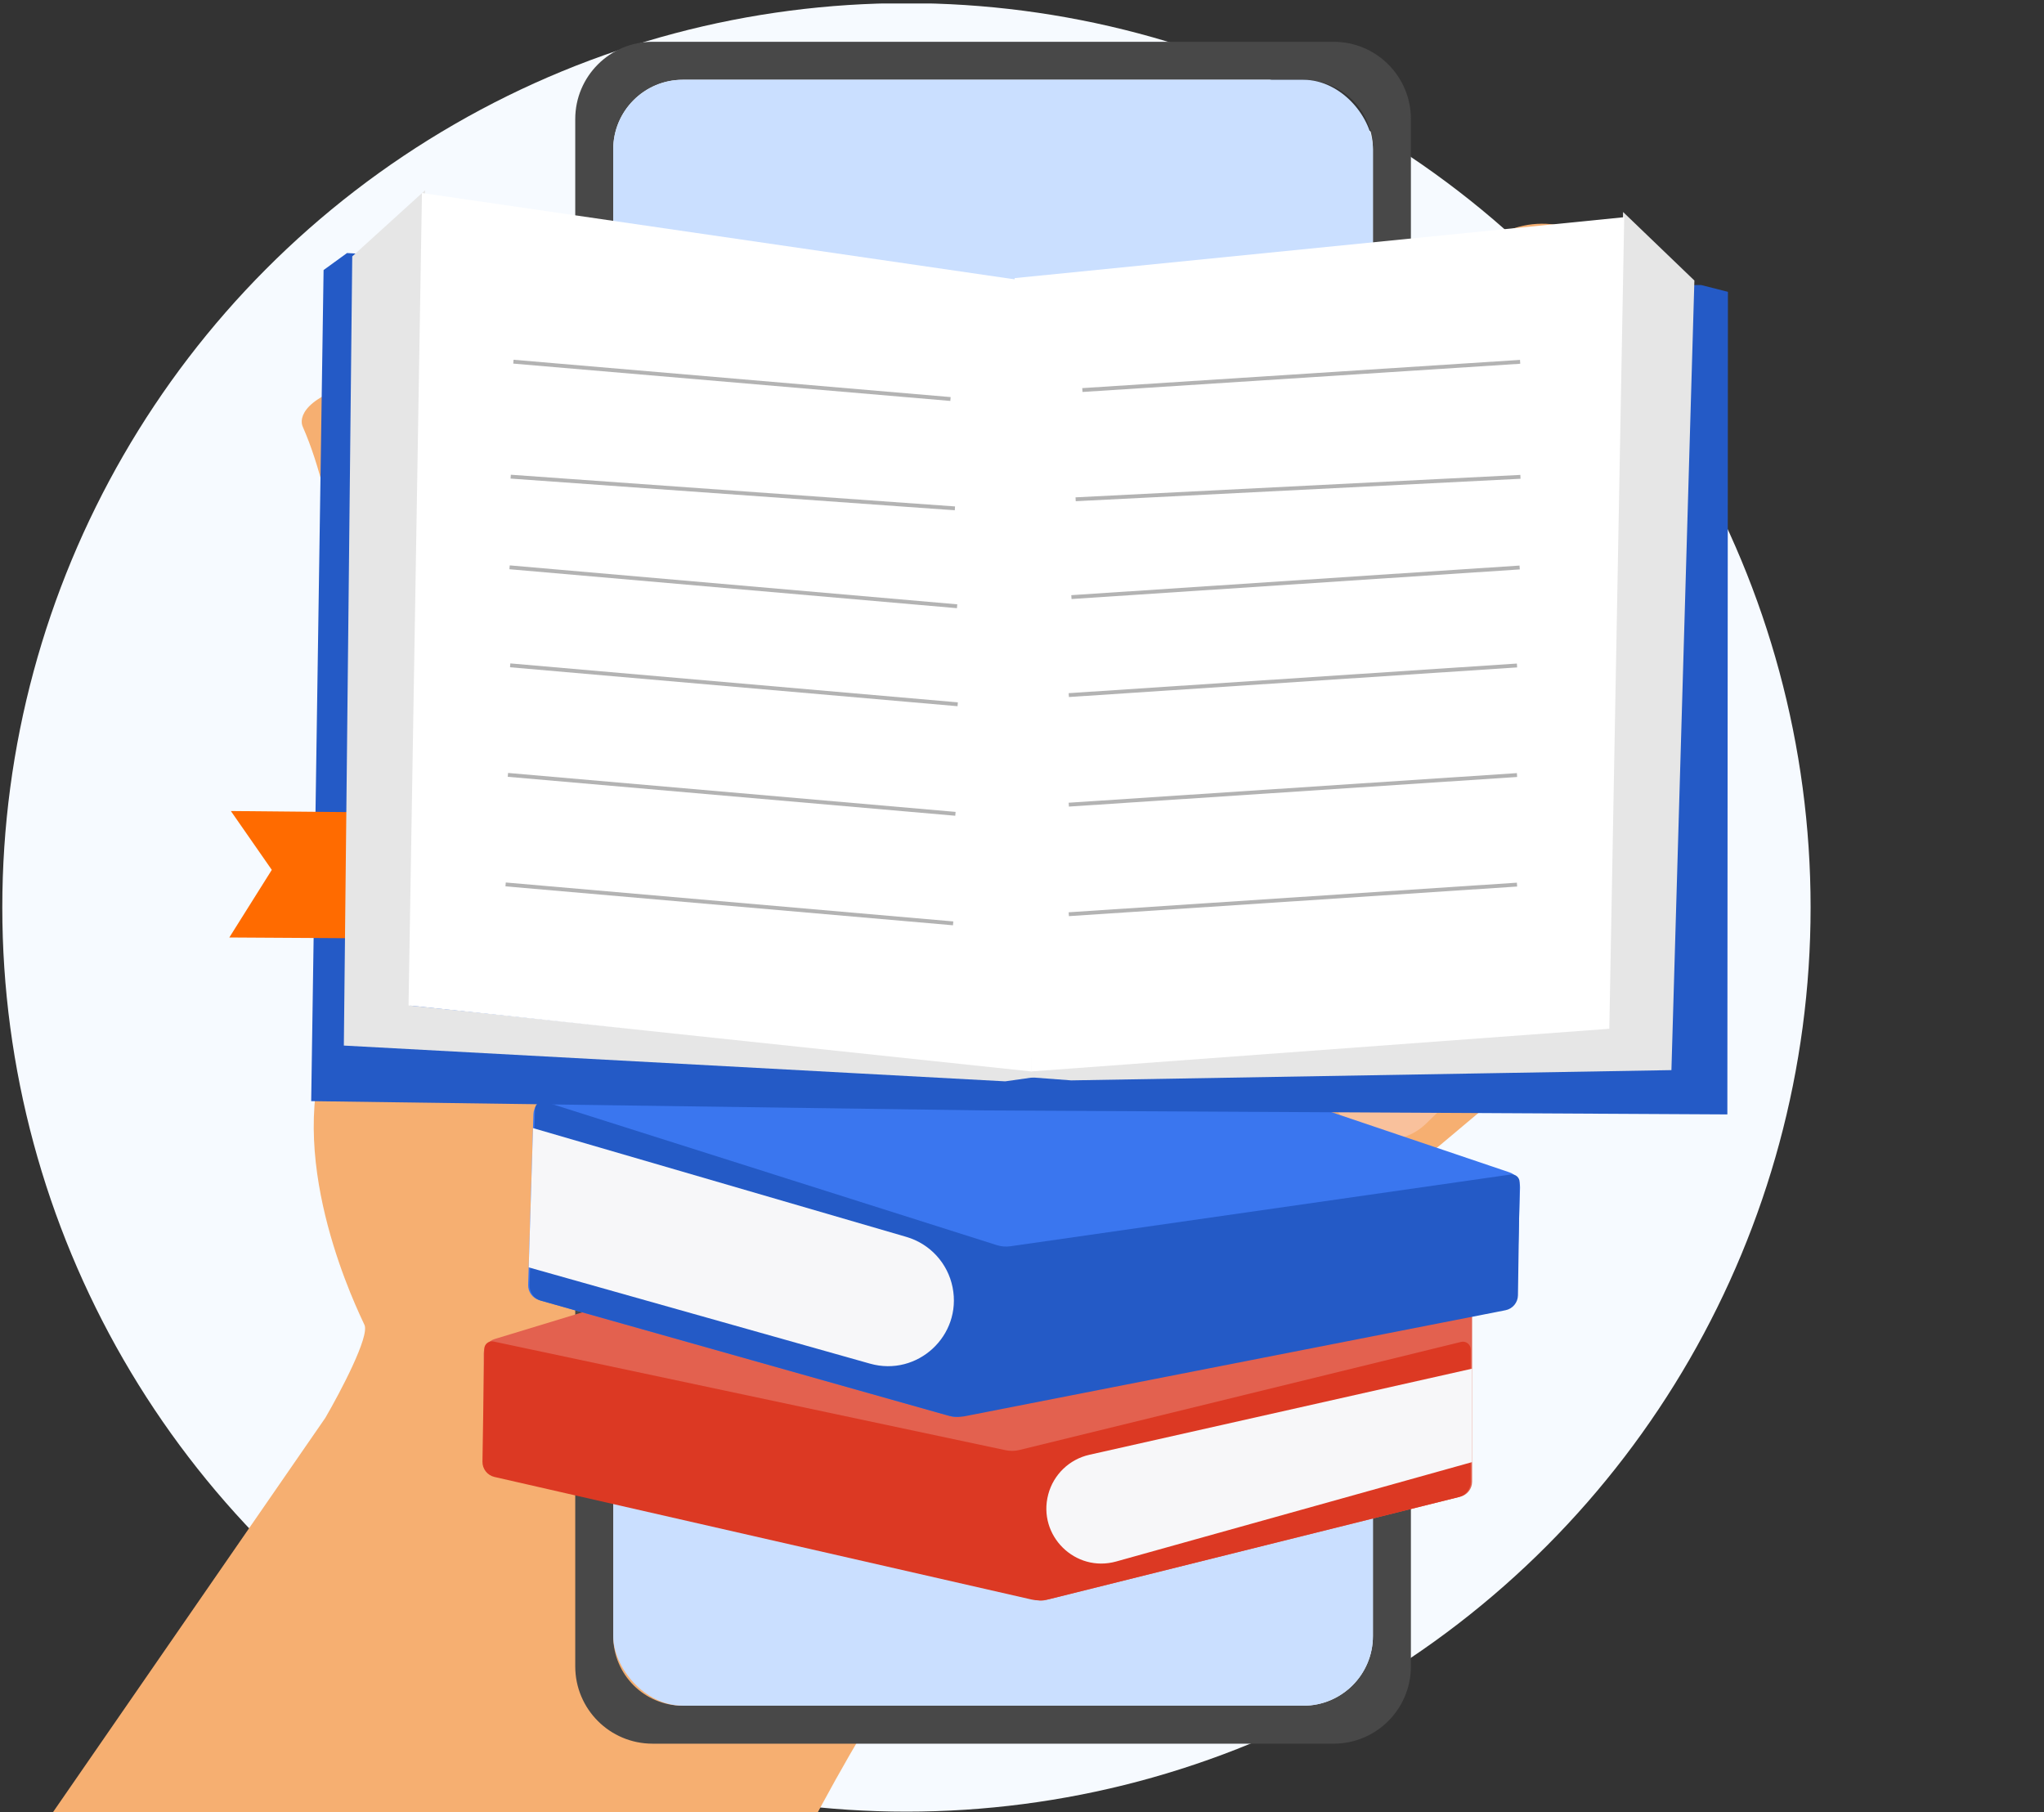
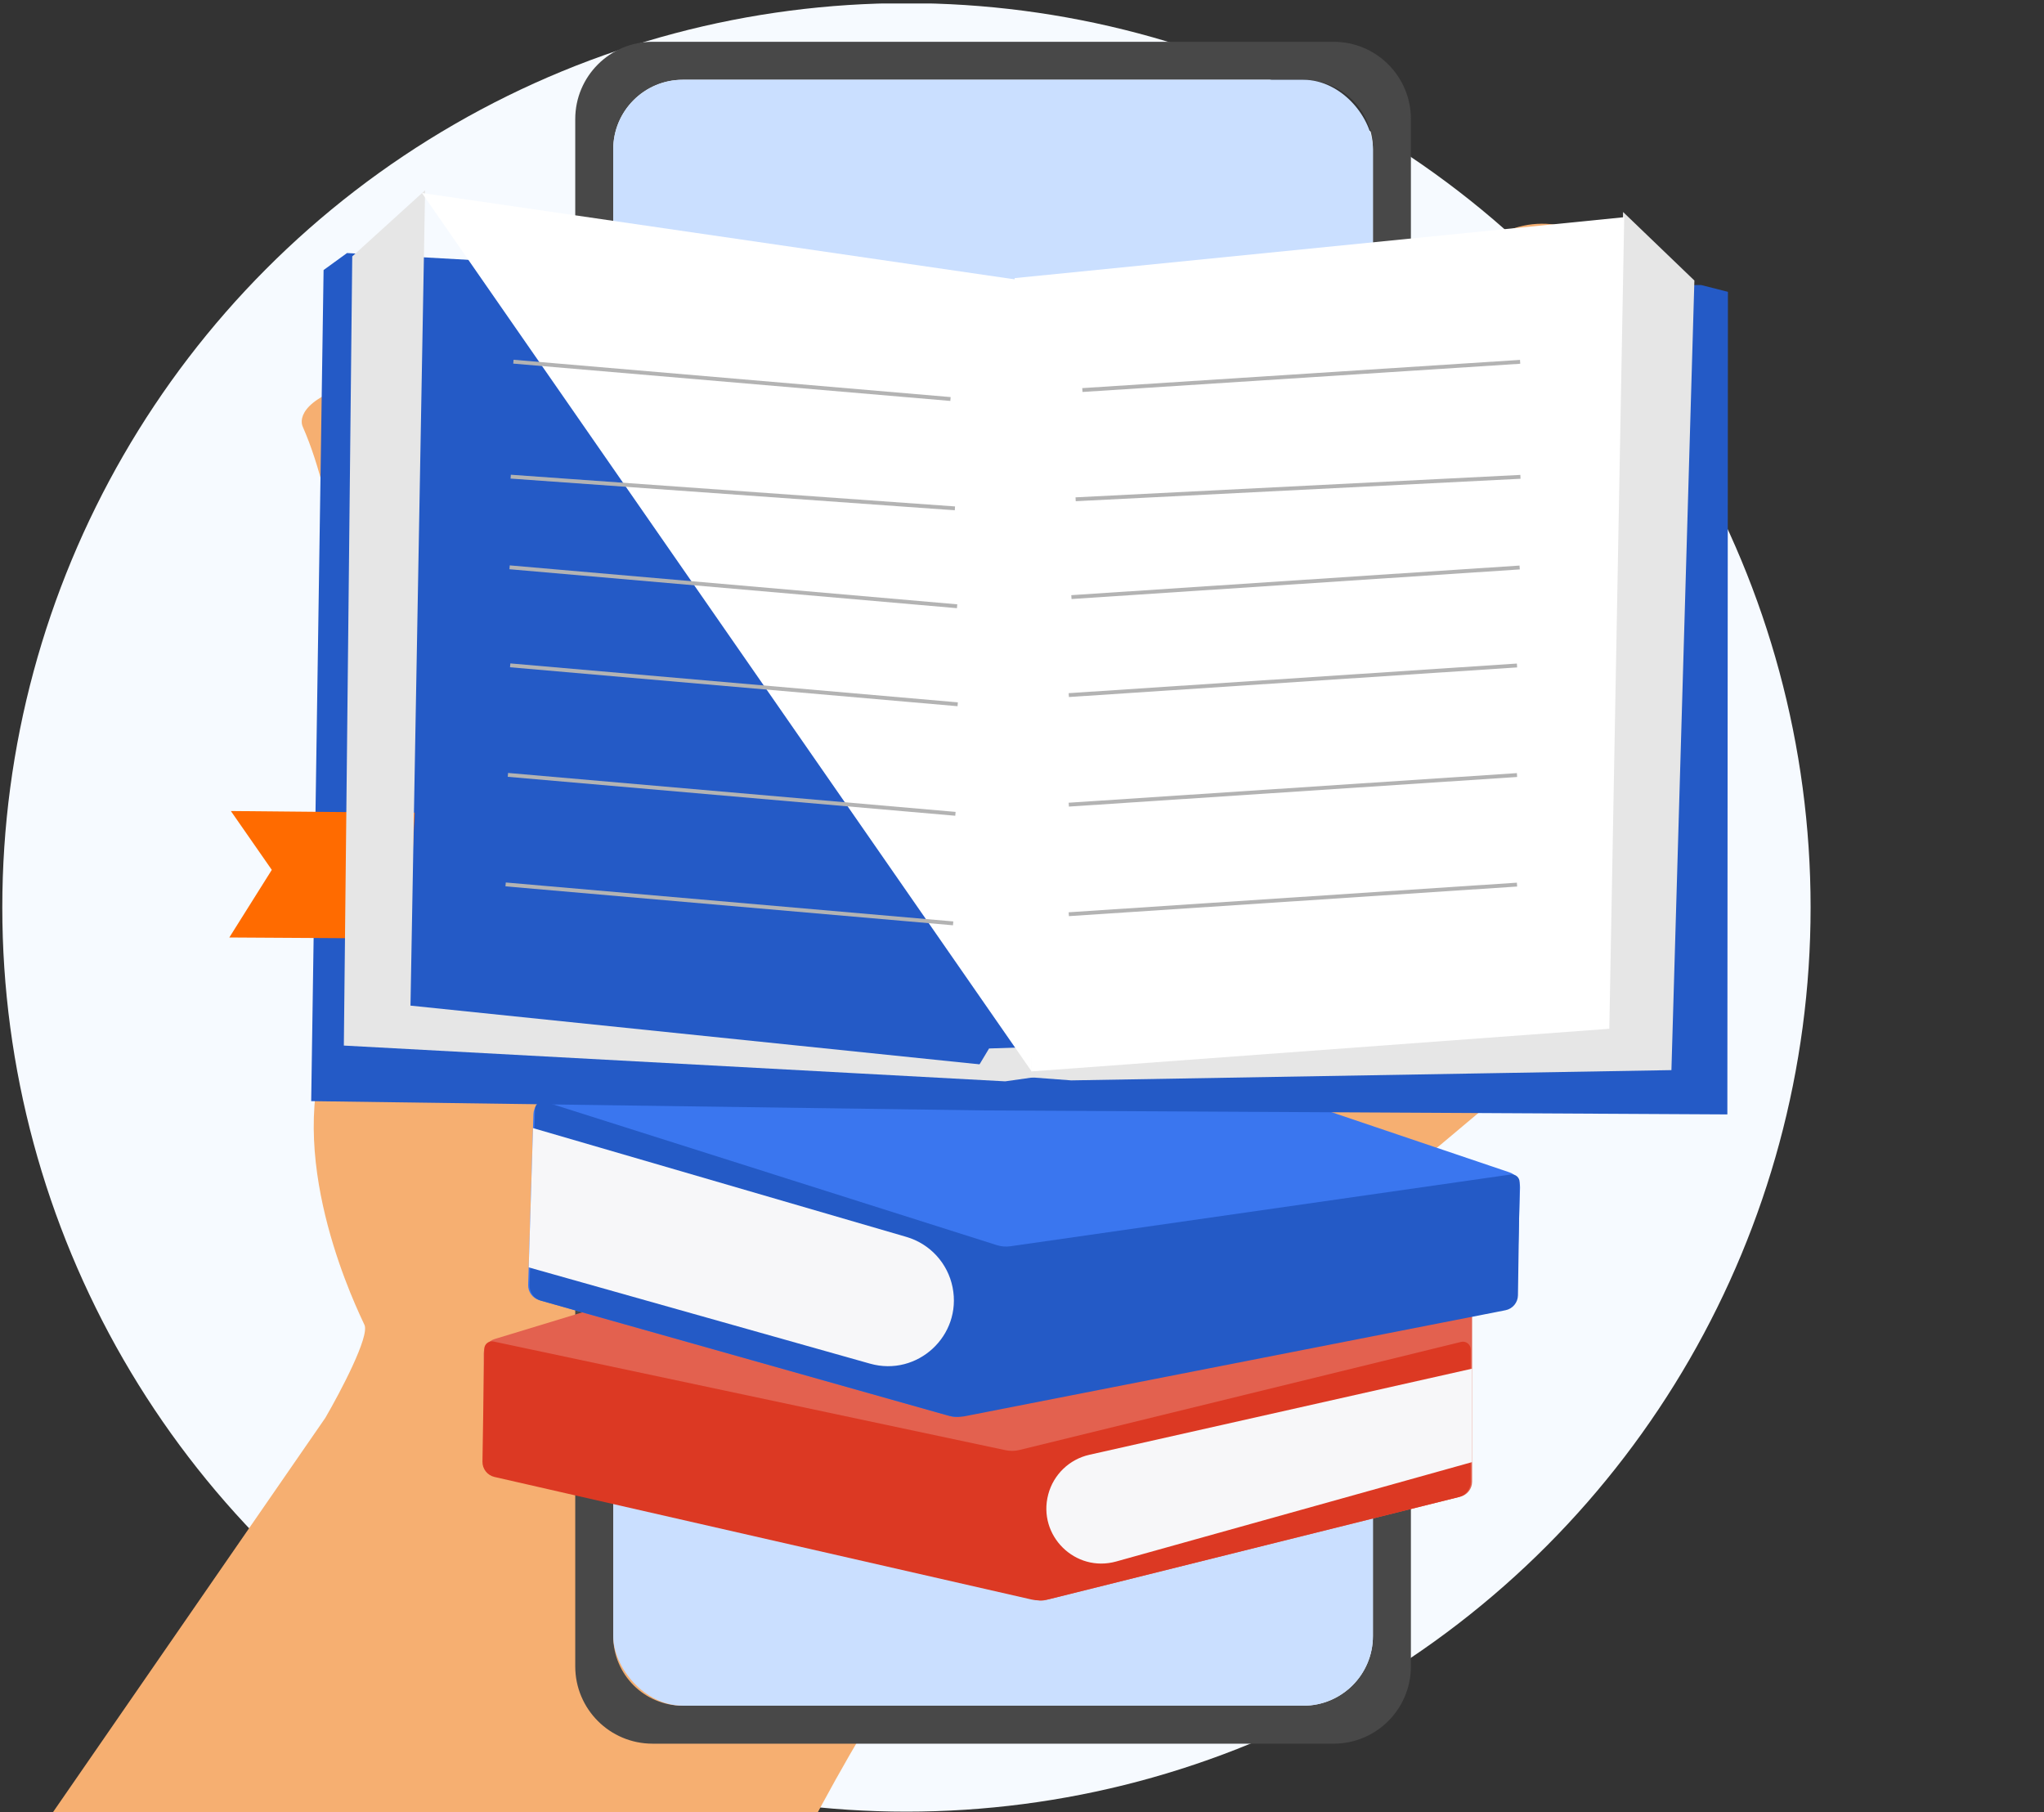
<svg xmlns="http://www.w3.org/2000/svg" width="529" height="469" viewBox="0 0 529 469" fill="none">
  <rect x="0" y="0" width="529" height="469" fill="#333333" stroke="none" />
  <g clip-path="url(#clip0_1675_25827)">
    <circle cx="234.595" cy="234.813" r="234" fill="#F6FAFF" />
    <path d="M84.201 366.904L0.595 487.938H201.831C206.415 478.662 217.873 456.558 227.04 442.35C238.498 424.589 238.498 425.735 276.885 408.547C307.594 394.797 341.715 348.761 357.452 324.872C364.911 304.98 431.965 11.838 149.486 204.727C140.96 210.549 142.026 154.632 140.663 137.818C139.3 121.004 113.852 94.193 94.329 98.737C78.71 102.373 77.206 108.129 78.407 110.552C95.22 148.724 94.329 241.75 84.201 271.747C74.073 301.744 92.644 339.155 94.329 342.863C95.677 345.829 88.139 360.126 84.201 366.904Z" fill="#F6AF71" />
    <path fill-rule="evenodd" clip-rule="evenodd" d="M168.877 10.813C157.831 10.813 148.877 19.767 148.877 30.813V431.224C148.877 442.27 157.831 451.224 168.877 451.224H345.15C356.196 451.224 365.15 442.27 365.15 431.224V30.813C365.15 19.767 356.196 10.813 345.15 10.813H168.877ZM176.707 20.643C166.766 20.643 158.707 28.702 158.707 38.644V423.394C158.707 433.335 166.766 441.394 176.707 441.394H337.319C347.26 441.394 355.319 433.335 355.319 423.394V38.644C355.319 28.702 347.26 20.643 337.319 20.643H176.707Z" fill="#484848" />
    <rect x="158.707" y="20.643" width="196.612" height="420.75" rx="18" fill="#CADFFF" />
    <path d="M363.224 83.068L383.26 64.198C393.451 54.6 409.761 56.162 417.945 67.521C424.445 76.543 423.62 88.91 415.979 96.988L363.224 152.763L363.224 83.068Z" fill="#F6AF71" />
    <rect x="324.795" y="169.243" width="78.669" height="40.901" rx="20.45" transform="rotate(-40.036 324.795 169.243)" fill="#F6AF71" />
    <path d="M342.515 181.581C336.906 175.819 337.029 166.601 342.791 160.991L347.59 156.32C350.954 153.044 356.338 153.117 359.613 156.481L368.064 165.162C371.34 168.527 371.268 173.91 367.903 177.186L363.105 181.857C357.343 187.466 348.125 187.343 342.515 181.581Z" fill="#F9C19C" />
    <rect x="324.795" y="225.628" width="78.669" height="40.901" rx="20.45" transform="rotate(-40.036 324.795 225.628)" fill="#F6AF71" />
    <path d="M342.515 237.966C336.906 232.204 337.029 222.985 342.791 217.376L347.59 212.705C350.954 209.429 356.338 209.501 359.613 212.866L368.064 221.546C371.34 224.911 371.268 230.294 367.903 233.57L363.105 238.242C357.343 243.851 348.125 243.727 342.515 237.966Z" fill="#F9C19C" />
    <rect x="330.725" y="278.191" width="65.319" height="40.901" rx="20.45" transform="rotate(-40.036 330.725 278.191)" fill="#F6AF71" />
-     <path d="M348.445 290.529C342.835 284.767 342.959 275.549 348.721 269.939L353.519 265.268C356.884 261.992 362.267 262.065 365.543 265.429L373.994 274.11C377.27 277.475 377.197 282.858 373.833 286.134L369.034 290.805C363.272 296.414 354.054 296.291 348.445 290.529Z" fill="#F9C19C" />
    <path d="M380.989 339.263C380.989 337.415 379.724 335.808 377.927 335.374L260.052 306.937C259.359 306.77 258.633 306.791 257.95 306.999L128.013 346.512C126.328 347.024 125.176 348.578 125.176 350.339V378.19C125.176 380.056 126.467 381.675 128.287 382.09L268.6 414.108C269.212 414.248 269.848 414.242 270.457 414.09L377.957 387.299C379.739 386.855 380.989 385.254 380.989 383.417V339.263Z" fill="#E3614F" />
    <path d="M380.624 349.199C380.624 347.902 379.409 346.948 378.149 347.256L263.822 375.227C262.654 375.513 261.436 375.532 260.259 375.282L127.744 347.155C126.513 346.893 125.35 347.821 125.329 349.079L124.863 378.239C124.833 380.129 126.13 381.782 127.973 382.203L266.838 413.891C268.368 414.24 269.959 414.224 271.481 413.845L377.591 387.4C379.373 386.956 380.624 385.355 380.624 383.519V349.199Z" fill="#DC3923" />
    <path d="M380.989 354.182L281.934 376.465C276.753 377.631 272.651 381.582 271.292 386.716C268.476 397.36 278.286 407.038 288.89 404.077L380.989 378.362V354.182Z" fill="#F7F7F9" />
    <path d="M138.049 288.356C138.106 286.509 139.421 284.942 141.23 284.564L259.924 259.767C260.622 259.621 261.347 259.664 262.023 259.893L390.683 303.384C392.351 303.948 393.455 305.537 393.4 307.297L392.544 335.135C392.486 337 391.146 338.578 389.315 338.937L248.083 366.624C247.467 366.745 246.831 366.719 246.227 366.548L139.603 336.463C137.835 335.964 136.635 334.326 136.691 332.49L138.049 288.356Z" fill="#3A76EF" />
    <path d="M138.457 286.982C138.498 285.655 139.795 284.736 141.06 285.137L257.96 322.209C259.108 322.573 260.323 322.673 261.514 322.502L391.003 303.937C392.22 303.762 393.305 304.717 393.287 305.946L392.855 335.194C392.827 337.084 391.48 338.696 389.625 339.06L249.85 366.461C248.31 366.763 246.721 366.698 245.21 366.272L139.964 336.575C138.197 336.077 136.996 334.438 137.053 332.603L138.457 286.982Z" fill="#245AC6" />
    <path d="M137.941 291.925L234.576 320.083C240.688 321.864 245.3 326.9 246.538 333.144C249.015 345.636 237.429 356.34 225.172 352.883L136.832 327.969L137.941 291.925Z" fill="#F7F7F9" />
    <path d="M83.746 69.885L89.809 65.482L262.943 75.189L440.255 73.759L447.198 75.516L447.051 288.386L254.555 287.351L80.539 284.949L83.746 69.885Z" fill="#245AC6" />
    <path d="M107.329 210.329L105.662 242.881L59.349 242.6L70.342 225.104L59.747 209.874L107.329 210.329Z" fill="#FF6B00" />
    <path d="M91.162 66.357L110.019 49.235L106.236 260.234L275.317 277.679L260.153 279.827L88.989 270.57L91.162 66.357Z" fill="#E6E6E6" />
    <path d="M438.518 72.594L420.059 54.856L415.478 266.024L255.977 271.323L252.155 277.69L277.238 279.578L432.575 276.922L438.518 72.594Z" fill="#E6E6E6" />
-     <path d="M109.204 49.944L266.107 72.799L267.003 277.278L105.735 260.18L109.204 49.944Z" fill="white" />
+     <path d="M109.204 49.944L266.107 72.799L267.003 277.278L109.204 49.944Z" fill="white" />
    <path d="M420.358 56.205L262.584 71.973L266.92 277.26L416.501 266.225L420.358 56.205Z" fill="white" />
    <path d="M280.123 100.935L393.418 93.632" stroke="#B3B3B3" />
    <path d="M278.384 129.201L393.498 123.395" stroke="#B3B3B3" />
    <path d="M277.29 154.517L393.296 146.854" stroke="#B3B3B3" />
    <path d="M276.607 179.875L392.613 172.212" stroke="#B3B3B3" />
    <path d="M276.607 208.228L392.613 200.565" stroke="#B3B3B3" />
    <path d="M276.607 236.579L392.613 228.916" stroke="#B3B3B3" />
    <path d="M245.993 103.256L132.874 93.595" stroke="#B3B3B3" />
    <path d="M247.138 131.552L132.171 123.349" stroke="#B3B3B3" />
    <path d="M247.705 156.885L131.884 146.807" stroke="#B3B3B3" />
    <path d="M247.859 182.252L132.038 172.174" stroke="#B3B3B3" />
    <path d="M247.271 210.599L131.45 200.521" stroke="#B3B3B3" />
    <path d="M246.679 238.944L130.857 228.866" stroke="#B3B3B3" />
  </g>
  <defs>
    <clipPath id="clip0_1675_25827">
      <rect width="528" height="468" fill="white" transform="translate(0.595 0.906)" />
    </clipPath>
  </defs>
</svg>